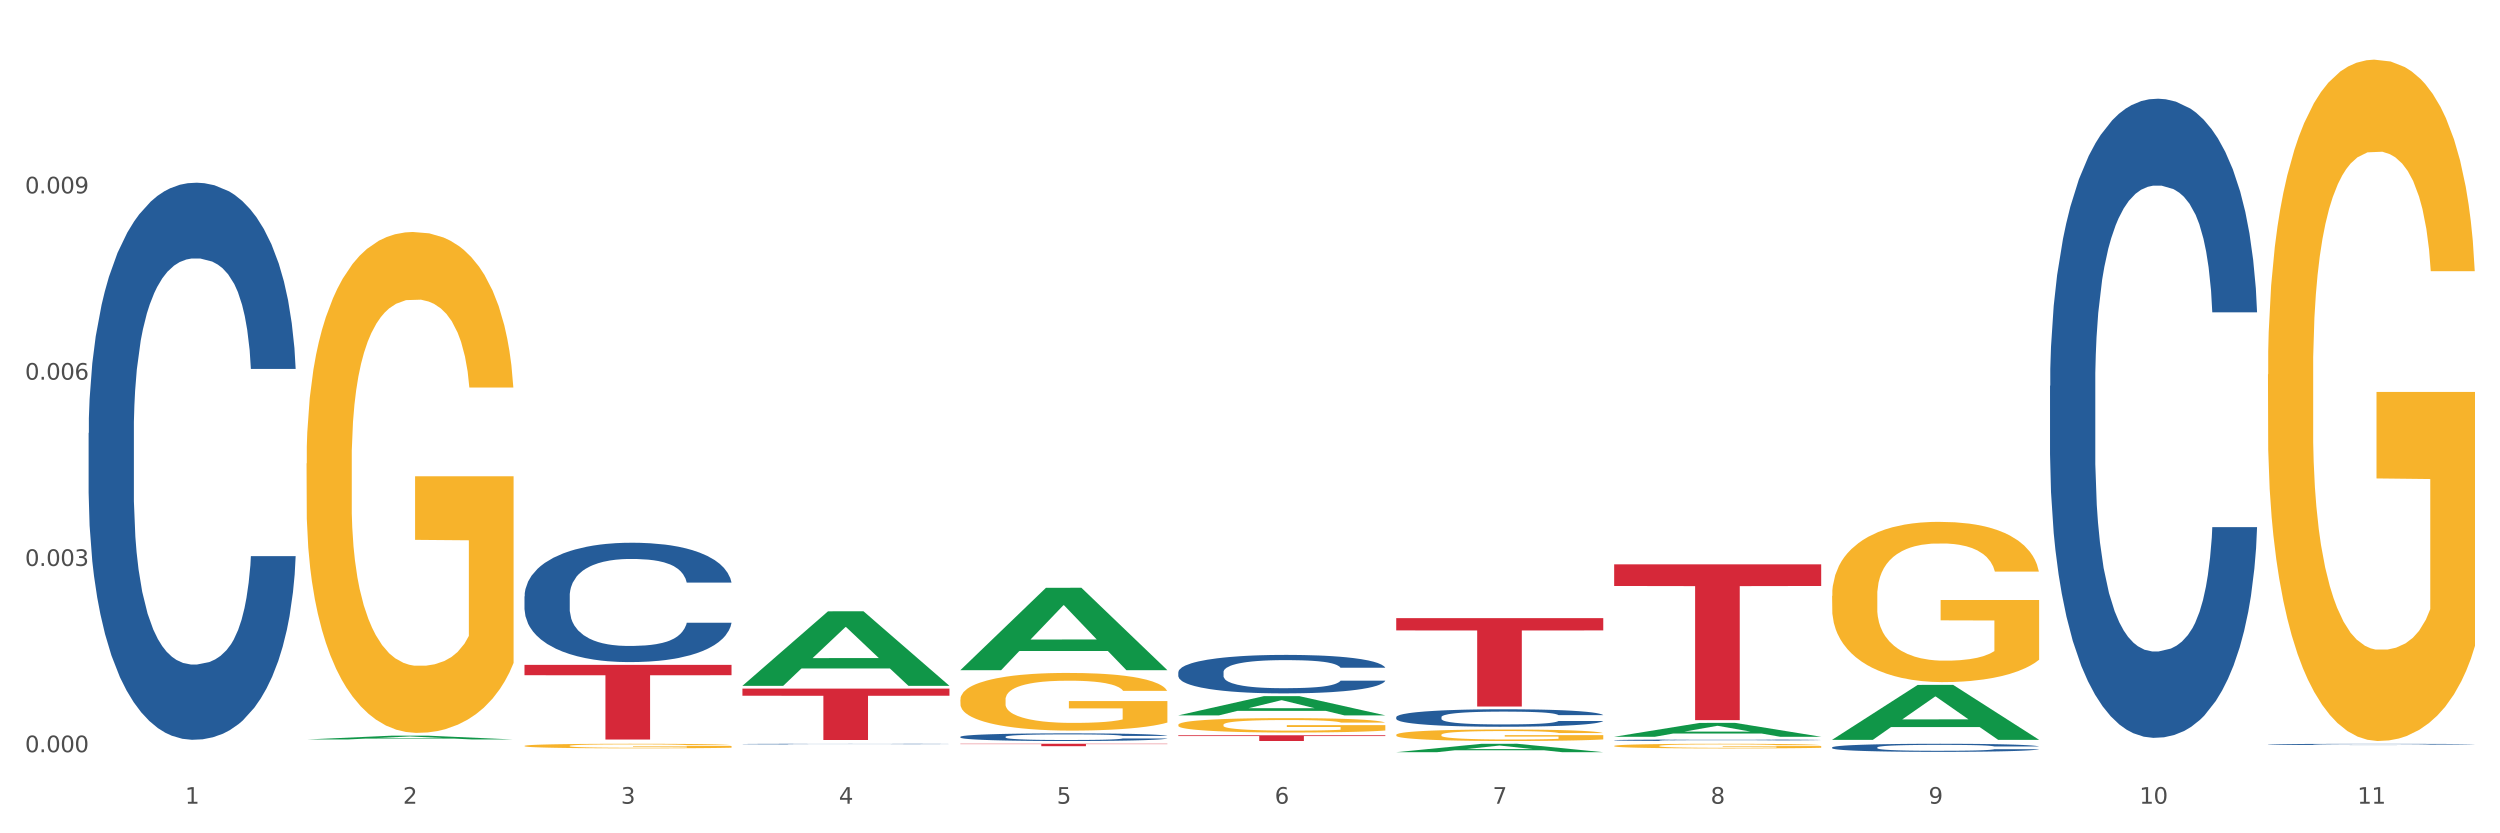
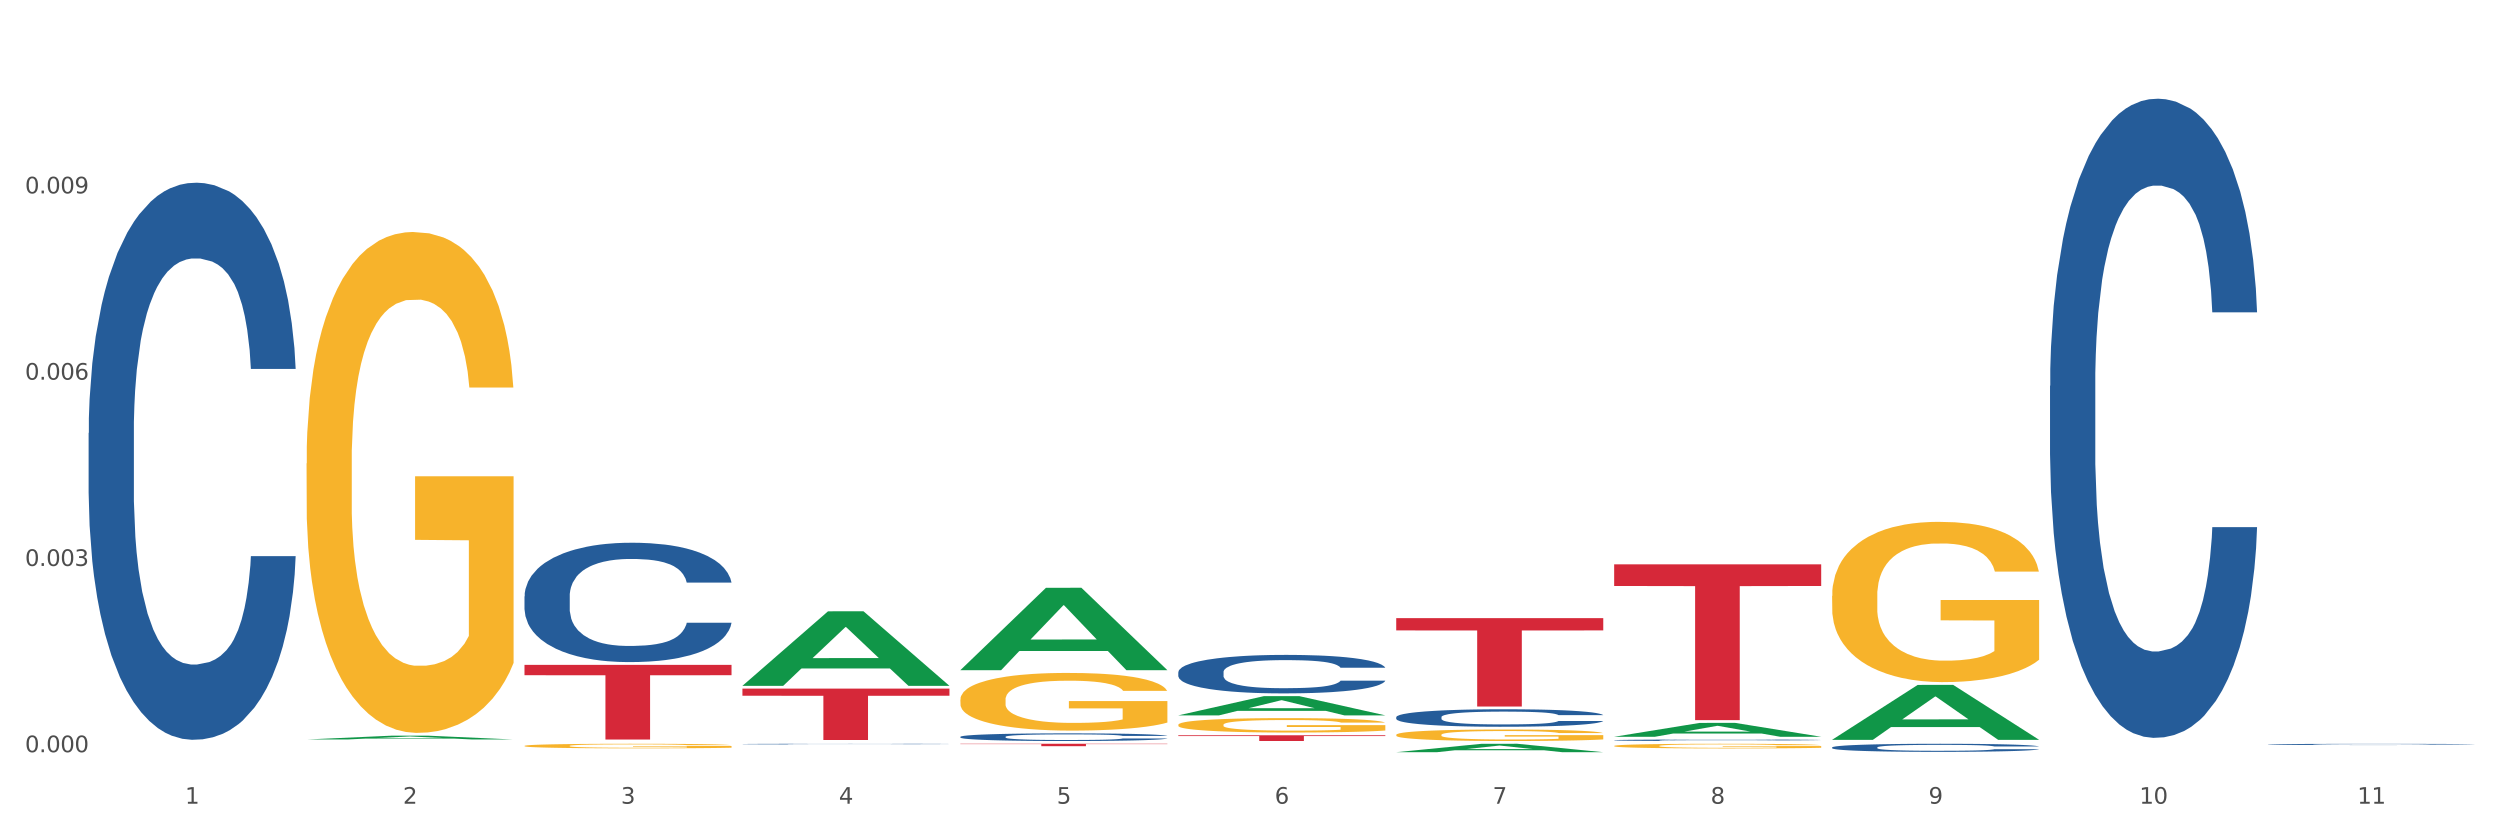
<svg xmlns="http://www.w3.org/2000/svg" xmlns:xlink="http://www.w3.org/1999/xlink" width="1080pt" height="360pt" viewBox="0 0 1080 360" version="1.1">
  <rect x="0" y="0" width="1080" height="360" fill="#333333" stroke="none" />
  <defs>
    <style type="text/css">*{stroke-linejoin: round; stroke-linecap: butt}</style>
  </defs>
  <g id="figure_1">
    <g id="patch_1">
      <path d="M 0 360  L 1080 360  L 1080 0  L 0 0  z " style="fill: #ffffff; stroke: #ffffff; stroke-linejoin: miter" />
    </g>
    <g id="axes_1">
      <g id="matplotlib.axis_1">
        <g id="xtick_1">
          <g id="text_1">
            <g style="fill: #4d4d4d" transform="translate(79.949 347.204) scale(0.096 -0.096)">
              <defs>
                <path id="DejaVuSans-31" d="M 794 531  L 1825 531  L 1825 4091  L 703 3866  L 703 4441  L 1819 4666  L 2450 4666  L 2450 531  L 3481 531  L 3481 0  L 794 0  L 794 531  z " transform="scale(0.016)" />
              </defs>
              <use xlink:href="#DejaVuSans-31" />
            </g>
          </g>
        </g>
        <g id="xtick_2">
          <g id="text_2">
            <g style="fill: #4d4d4d" transform="translate(174.097 347.204) scale(0.096 -0.096)">
              <defs>
                <path id="DejaVuSans-32" d="M 1228 531  L 3431 531  L 3431 0  L 469 0  L 469 531  Q 828 903 1448 1529  Q 2069 2156 2228 2338  Q 2531 2678 2651 2914  Q 2772 3150 2772 3378  Q 2772 3750 2511 3984  Q 2250 4219 1831 4219  Q 1534 4219 1204 4116  Q 875 4013 500 3803  L 500 4441  Q 881 4594 1212 4672  Q 1544 4750 1819 4750  Q 2544 4750 2975 4387  Q 3406 4025 3406 3419  Q 3406 3131 3298 2873  Q 3191 2616 2906 2266  Q 2828 2175 2409 1742  Q 1991 1309 1228 531  z " transform="scale(0.016)" />
              </defs>
              <use xlink:href="#DejaVuSans-32" />
            </g>
          </g>
        </g>
        <g id="xtick_3">
          <g id="text_3">
            <g style="fill: #4d4d4d" transform="translate(268.244 347.204) scale(0.096 -0.096)">
              <defs>
                <path id="DejaVuSans-33" d="M 2597 2516  Q 3050 2419 3304 2112  Q 3559 1806 3559 1356  Q 3559 666 3084 287  Q 2609 -91 1734 -91  Q 1441 -91 1130 -33  Q 819 25 488 141  L 488 750  Q 750 597 1062 519  Q 1375 441 1716 441  Q 2309 441 2620 675  Q 2931 909 2931 1356  Q 2931 1769 2642 2001  Q 2353 2234 1838 2234  L 1294 2234  L 1294 2753  L 1863 2753  Q 2328 2753 2575 2939  Q 2822 3125 2822 3475  Q 2822 3834 2567 4026  Q 2313 4219 1838 4219  Q 1578 4219 1281 4162  Q 984 4106 628 3988  L 628 4550  Q 988 4650 1302 4700  Q 1616 4750 1894 4750  Q 2613 4750 3031 4423  Q 3450 4097 3450 3541  Q 3450 3153 3228 2886  Q 3006 2619 2597 2516  z " transform="scale(0.016)" />
              </defs>
              <use xlink:href="#DejaVuSans-33" />
            </g>
          </g>
        </g>
        <g id="xtick_4">
          <g id="text_4">
            <g style="fill: #4d4d4d" transform="translate(362.392 347.204) scale(0.096 -0.096)">
              <defs>
                <path id="DejaVuSans-34" d="M 2419 4116  L 825 1625  L 2419 1625  L 2419 4116  z M 2253 4666  L 3047 4666  L 3047 1625  L 3713 1625  L 3713 1100  L 3047 1100  L 3047 0  L 2419 0  L 2419 1100  L 313 1100  L 313 1709  L 2253 4666  z " transform="scale(0.016)" />
              </defs>
              <use xlink:href="#DejaVuSans-34" />
            </g>
          </g>
        </g>
        <g id="xtick_5">
          <g id="text_5">
            <g style="fill: #4d4d4d" transform="translate(456.54 347.204) scale(0.096 -0.096)">
              <defs>
                <path id="DejaVuSans-35" d="M 691 4666  L 3169 4666  L 3169 4134  L 1269 4134  L 1269 2991  Q 1406 3038 1543 3061  Q 1681 3084 1819 3084  Q 2600 3084 3056 2656  Q 3513 2228 3513 1497  Q 3513 744 3044 326  Q 2575 -91 1722 -91  Q 1428 -91 1123 -41  Q 819 9 494 109  L 494 744  Q 775 591 1075 516  Q 1375 441 1709 441  Q 2250 441 2565 725  Q 2881 1009 2881 1497  Q 2881 1984 2565 2268  Q 2250 2553 1709 2553  Q 1456 2553 1204 2497  Q 953 2441 691 2322  L 691 4666  z " transform="scale(0.016)" />
              </defs>
              <use xlink:href="#DejaVuSans-35" />
            </g>
          </g>
        </g>
        <g id="xtick_6">
          <g id="text_6">
            <g style="fill: #4d4d4d" transform="translate(550.688 347.204) scale(0.096 -0.096)">
              <defs>
                <path id="DejaVuSans-36" d="M 2113 2584  Q 1688 2584 1439 2293  Q 1191 2003 1191 1497  Q 1191 994 1439 701  Q 1688 409 2113 409  Q 2538 409 2786 701  Q 3034 994 3034 1497  Q 3034 2003 2786 2293  Q 2538 2584 2113 2584  z M 3366 4563  L 3366 3988  Q 3128 4100 2886 4159  Q 2644 4219 2406 4219  Q 1781 4219 1451 3797  Q 1122 3375 1075 2522  Q 1259 2794 1537 2939  Q 1816 3084 2150 3084  Q 2853 3084 3261 2657  Q 3669 2231 3669 1497  Q 3669 778 3244 343  Q 2819 -91 2113 -91  Q 1303 -91 875 529  Q 447 1150 447 2328  Q 447 3434 972 4092  Q 1497 4750 2381 4750  Q 2619 4750 2861 4703  Q 3103 4656 3366 4563  z " transform="scale(0.016)" />
              </defs>
              <use xlink:href="#DejaVuSans-36" />
            </g>
          </g>
        </g>
        <g id="xtick_7">
          <g id="text_7">
            <g style="fill: #4d4d4d" transform="translate(644.835 347.204) scale(0.096 -0.096)">
              <defs>
                <path id="DejaVuSans-37" d="M 525 4666  L 3525 4666  L 3525 4397  L 1831 0  L 1172 0  L 2766 4134  L 525 4134  L 525 4666  z " transform="scale(0.016)" />
              </defs>
              <use xlink:href="#DejaVuSans-37" />
            </g>
          </g>
        </g>
        <g id="xtick_8">
          <g id="text_8">
            <g style="fill: #4d4d4d" transform="translate(738.983 347.204) scale(0.096 -0.096)">
              <defs>
                <path id="DejaVuSans-38" d="M 2034 2216  Q 1584 2216 1326 1975  Q 1069 1734 1069 1313  Q 1069 891 1326 650  Q 1584 409 2034 409  Q 2484 409 2743 651  Q 3003 894 3003 1313  Q 3003 1734 2745 1975  Q 2488 2216 2034 2216  z M 1403 2484  Q 997 2584 770 2862  Q 544 3141 544 3541  Q 544 4100 942 4425  Q 1341 4750 2034 4750  Q 2731 4750 3128 4425  Q 3525 4100 3525 3541  Q 3525 3141 3298 2862  Q 3072 2584 2669 2484  Q 3125 2378 3379 2068  Q 3634 1759 3634 1313  Q 3634 634 3220 271  Q 2806 -91 2034 -91  Q 1263 -91 848 271  Q 434 634 434 1313  Q 434 1759 690 2068  Q 947 2378 1403 2484  z M 1172 3481  Q 1172 3119 1398 2916  Q 1625 2713 2034 2713  Q 2441 2713 2670 2916  Q 2900 3119 2900 3481  Q 2900 3844 2670 4047  Q 2441 4250 2034 4250  Q 1625 4250 1398 4047  Q 1172 3844 1172 3481  z " transform="scale(0.016)" />
              </defs>
              <use xlink:href="#DejaVuSans-38" />
            </g>
          </g>
        </g>
        <g id="xtick_9">
          <g id="text_9">
            <g style="fill: #4d4d4d" transform="translate(833.131 347.204) scale(0.096 -0.096)">
              <defs>
                <path id="DejaVuSans-39" d="M 703 97  L 703 672  Q 941 559 1184 500  Q 1428 441 1663 441  Q 2288 441 2617 861  Q 2947 1281 2994 2138  Q 2813 1869 2534 1725  Q 2256 1581 1919 1581  Q 1219 1581 811 2004  Q 403 2428 403 3163  Q 403 3881 828 4315  Q 1253 4750 1959 4750  Q 2769 4750 3195 4129  Q 3622 3509 3622 2328  Q 3622 1225 3098 567  Q 2575 -91 1691 -91  Q 1453 -91 1209 -44  Q 966 3 703 97  z M 1959 2075  Q 2384 2075 2632 2365  Q 2881 2656 2881 3163  Q 2881 3666 2632 3958  Q 2384 4250 1959 4250  Q 1534 4250 1286 3958  Q 1038 3666 1038 3163  Q 1038 2656 1286 2365  Q 1534 2075 1959 2075  z " transform="scale(0.016)" />
              </defs>
              <use xlink:href="#DejaVuSans-39" />
            </g>
          </g>
        </g>
        <g id="xtick_10">
          <g id="text_10">
            <g style="fill: #4d4d4d" transform="translate(924.224 347.204) scale(0.096 -0.096)">
              <defs>
                <path id="DejaVuSans-30" d="M 2034 4250  Q 1547 4250 1301 3770  Q 1056 3291 1056 2328  Q 1056 1369 1301 889  Q 1547 409 2034 409  Q 2525 409 2770 889  Q 3016 1369 3016 2328  Q 3016 3291 2770 3770  Q 2525 4250 2034 4250  z M 2034 4750  Q 2819 4750 3233 4129  Q 3647 3509 3647 2328  Q 3647 1150 3233 529  Q 2819 -91 2034 -91  Q 1250 -91 836 529  Q 422 1150 422 2328  Q 422 3509 836 4129  Q 1250 4750 2034 4750  z " transform="scale(0.016)" />
              </defs>
              <use xlink:href="#DejaVuSans-31" />
              <use xlink:href="#DejaVuSans-30" transform="translate(63.623 0)" />
            </g>
          </g>
        </g>
        <g id="xtick_11">
          <g id="text_11">
            <g style="fill: #4d4d4d" transform="translate(1018.372 347.204) scale(0.096 -0.096)">
              <use xlink:href="#DejaVuSans-31" />
              <use xlink:href="#DejaVuSans-31" transform="translate(63.623 0)" />
            </g>
          </g>
        </g>
        <g id="xtick_12" />
        <g id="xtick_13" />
        <g id="xtick_14" />
        <g id="xtick_15" />
        <g id="xtick_16" />
        <g id="xtick_17" />
        <g id="xtick_18" />
        <g id="xtick_19" />
        <g id="xtick_20" />
        <g id="xtick_21" />
      </g>
      <g id="matplotlib.axis_2">
        <g id="ytick_1">
          <g id="text_12">
            <g style="fill: #4d4d4d" transform="translate(10.8 324.955) scale(0.096 -0.096)">
              <defs>
                <path id="DejaVuSans-2e" d="M 684 794  L 1344 794  L 1344 0  L 684 0  L 684 794  z " transform="scale(0.016)" />
              </defs>
              <use xlink:href="#DejaVuSans-30" />
              <use xlink:href="#DejaVuSans-2e" transform="translate(63.623 0)" />
              <use xlink:href="#DejaVuSans-30" transform="translate(95.41 0)" />
              <use xlink:href="#DejaVuSans-30" transform="translate(159.033 0)" />
              <use xlink:href="#DejaVuSans-30" transform="translate(222.656 0)" />
            </g>
          </g>
        </g>
        <g id="ytick_2">
          <g id="text_13">
            <g style="fill: #4d4d4d" transform="translate(10.8 244.487) scale(0.096 -0.096)">
              <use xlink:href="#DejaVuSans-30" />
              <use xlink:href="#DejaVuSans-2e" transform="translate(63.623 0)" />
              <use xlink:href="#DejaVuSans-30" transform="translate(95.41 0)" />
              <use xlink:href="#DejaVuSans-30" transform="translate(159.033 0)" />
              <use xlink:href="#DejaVuSans-33" transform="translate(222.656 0)" />
            </g>
          </g>
        </g>
        <g id="ytick_3">
          <g id="text_14">
            <g style="fill: #4d4d4d" transform="translate(10.8 164.018) scale(0.096 -0.096)">
              <use xlink:href="#DejaVuSans-30" />
              <use xlink:href="#DejaVuSans-2e" transform="translate(63.623 0)" />
              <use xlink:href="#DejaVuSans-30" transform="translate(95.41 0)" />
              <use xlink:href="#DejaVuSans-30" transform="translate(159.033 0)" />
              <use xlink:href="#DejaVuSans-36" transform="translate(222.656 0)" />
            </g>
          </g>
        </g>
        <g id="ytick_4">
          <g id="text_15">
            <g style="fill: #4d4d4d" transform="translate(10.8 83.55) scale(0.096 -0.096)">
              <use xlink:href="#DejaVuSans-30" />
              <use xlink:href="#DejaVuSans-2e" transform="translate(63.623 0)" />
              <use xlink:href="#DejaVuSans-30" transform="translate(95.41 0)" />
              <use xlink:href="#DejaVuSans-30" transform="translate(159.033 0)" />
              <use xlink:href="#DejaVuSans-39" transform="translate(222.656 0)" />
            </g>
          </g>
        </g>
        <g id="ytick_5" />
        <g id="ytick_6" />
        <g id="ytick_7" />
        <g id="ytick_8" />
      </g>
      <g id="PolyCollection_1">
        <path d="M 132.431 319.458  L 132.523 319.457  L 169.405 317.8  L 184.712 317.798  L 221.871 319.462  L 204.167 319.462  L 196.145 319.074  L 158.064 319.074  L 157.787 319.081  L 150.042 319.462  L 132.431 319.462  L 132.431 319.458  L 162.859 318.843  L 191.351 318.842  L 177.243 318.153  L 177.059 318.15  L 176.874 318.154  L 162.767 318.842  L 162.859 318.843  L 132.431 319.458  z " clip-path="url(#p9f2496a579)" style="fill: #109648" />
        <path d="M 509.021 317.638  L 598.462 317.638  L 598.462 317.983  L 563.279 317.986  L 563.279 320.125  L 543.992 320.125  L 543.992 317.986  L 509.021 317.983  L 509.021 317.64  L 509.021 317.638  z " clip-path="url(#p9f2496a579)" style="fill: #d62839" />
        <path d="M 414.874 321.307  L 504.314 321.307  L 504.314 321.453  L 469.131 321.454  L 469.131 322.353  L 449.844 322.353  L 449.844 321.454  L 414.874 321.453  L 414.874 321.308  L 414.874 321.307  z " clip-path="url(#p9f2496a579)" style="fill: #d62839" />
        <path d="M 320.726 297.476  L 410.166 297.476  L 410.166 300.561  L 374.984 300.582  L 374.984 319.679  L 355.697 319.679  L 355.697 300.582  L 320.726 300.561  L 320.726 297.496  L 320.726 297.476  z " clip-path="url(#p9f2496a579)" style="fill: #d62839" />
        <path d="M 226.578 287.21  L 316.019 287.21  L 316.019 291.693  L 280.836 291.724  L 280.836 319.474  L 261.549 319.474  L 261.549 291.724  L 226.578 291.693  L 226.578 287.24  L 226.578 287.21  z " clip-path="url(#p9f2496a579)" style="fill: #d62839" />
        <path d="M 38.283 187.063  L 38.389 186.844  L 38.389 180.689  L 38.706 172.337  L 39.869 156.952  L 41.349 145.302  L 43.886 131.675  L 45.261 125.961  L 47.058 119.586  L 50.758 109.256  L 54.987 100.464  L 57.947 95.629  L 60.167 92.552  L 65.136 87.057  L 67.991 84.639  L 70.951 82.661  L 73.488 81.342  L 77.717 79.804  L 81.1 79.144  L 85.012 78.925  L 88.289 79.144  L 92.624 80.023  L 98.967 82.661  L 101.399 84.2  L 104.676 86.837  L 108.059 90.354  L 110.808 93.871  L 113.98 98.926  L 117.257 105.52  L 120.429 113.872  L 122.649 121.565  L 124.446 129.697  L 126.032 139.588  L 127.195 150.358  L 127.723 159.369  L 108.376 159.369  L 107.848 151.237  L 106.79 142.445  L 105.733 136.511  L 104.57 131.675  L 102.773 126.18  L 101.187 122.664  L 98.544 118.488  L 96.113 115.85  L 94.104 114.311  L 91.672 112.993  L 86.492 111.674  L 82.792 111.674  L 80.466 112.113  L 77.611 113.212  L 75.18 114.751  L 72.325 117.389  L 70.105 120.246  L 67.885 123.982  L 66.616 126.62  L 64.713 131.455  L 63.445 135.412  L 61.753 142.225  L 60.802 147.061  L 59.11 159.589  L 58.37 168.82  L 58.053 175.194  L 57.841 182.228  L 57.841 216.516  L 58.476 231.901  L 59.004 238.495  L 59.85 245.968  L 61.436 255.639  L 63.762 265.09  L 66.193 271.904  L 68.202 276.08  L 70.105 279.157  L 72.008 281.575  L 74.334 283.773  L 76.237 285.092  L 79.091 286.41  L 82.475 287.07  L 85.118 287.07  L 90.509 285.971  L 92.941 284.872  L 95.267 283.333  L 97.804 280.916  L 99.813 278.278  L 100.976 276.3  L 102.879 272.124  L 104.359 267.728  L 105.628 262.673  L 106.473 258.277  L 107.425 251.683  L 108.165 244.21  L 108.376 240.254  L 127.723 240.254  L 127.3 248.166  L 126.56 255.859  L 125.08 266.189  L 123.917 272.124  L 122.12 279.377  L 120.217 285.531  L 117.574 292.345  L 115.142 297.4  L 112.605 301.796  L 109.856 305.752  L 104.887 311.247  L 103.09 312.786  L 99.284 315.423  L 96.324 316.962  L 91.989 318.5  L 87.549 319.38  L 82.897 319.599  L 78.774 319.16  L 74.228 317.841  L 71.374 316.522  L 68.202 314.544  L 64.502 311.467  L 61.013 307.73  L 57.736 303.335  L 54.67 298.279  L 51.815 292.565  L 48.115 283.113  L 45.366 273.882  L 43.358 265.31  L 41.983 258.057  L 40.609 248.826  L 39.869 242.451  L 38.706 227.066  L 38.283 212.779  L 38.283 187.063  z " clip-path="url(#p9f2496a579)" style="fill: #255c99" />
        <path d="M 226.578 257.629  L 226.684 257.582  L 226.684 256.263  L 227.001 254.473  L 228.164 251.177  L 229.644 248.681  L 232.182 245.761  L 233.556 244.536  L 235.353 243.17  L 239.053 240.957  L 243.282 239.073  L 246.243 238.037  L 248.463 237.378  L 253.432 236.2  L 256.286 235.682  L 259.246 235.258  L 261.784 234.976  L 266.012 234.646  L 269.396 234.505  L 273.307 234.458  L 276.585 234.505  L 280.919 234.693  L 287.262 235.258  L 289.694 235.588  L 292.971 236.153  L 296.354 236.907  L 299.103 237.66  L 302.275 238.743  L 305.552 240.156  L 308.724 241.946  L 310.944 243.594  L 312.741 245.337  L 314.327 247.456  L 315.49 249.764  L 316.019 251.695  L 296.672 251.695  L 296.143 249.952  L 295.086 248.068  L 294.029 246.797  L 292.866 245.761  L 291.068 244.583  L 289.483 243.83  L 286.84 242.935  L 284.408 242.37  L 282.399 242.04  L 279.968 241.758  L 274.787 241.475  L 271.087 241.475  L 268.761 241.569  L 265.907 241.805  L 263.475 242.134  L 260.621 242.699  L 258.4 243.312  L 256.18 244.112  L 254.912 244.678  L 253.009 245.714  L 251.74 246.561  L 250.048 248.021  L 249.097 249.057  L 247.405 251.742  L 246.665 253.72  L 246.348 255.086  L 246.137 256.593  L 246.137 263.94  L 246.771 267.236  L 247.3 268.649  L 248.146 270.251  L 249.731 272.323  L 252.057 274.348  L 254.489 275.808  L 256.497 276.703  L 258.4 277.362  L 260.303 277.88  L 262.629 278.351  L 264.532 278.634  L 267.387 278.916  L 270.77 279.057  L 273.413 279.057  L 278.805 278.822  L 281.236 278.587  L 283.562 278.257  L 286.099 277.739  L 288.108 277.174  L 289.271 276.75  L 291.174 275.855  L 292.654 274.913  L 293.923 273.83  L 294.769 272.888  L 295.72 271.475  L 296.46 269.874  L 296.672 269.026  L 316.019 269.026  L 315.596 270.722  L 314.856 272.37  L 313.376 274.583  L 312.213 275.855  L 310.415 277.409  L 308.512 278.728  L 305.869 280.188  L 303.438 281.271  L 300.9 282.213  L 298.152 283.061  L 293.183 284.238  L 291.386 284.568  L 287.58 285.133  L 284.619 285.463  L 280.285 285.792  L 275.845 285.981  L 271.193 286.028  L 267.07 285.933  L 262.524 285.651  L 259.669 285.368  L 256.497 284.944  L 252.797 284.285  L 249.308 283.485  L 246.031 282.543  L 242.965 281.459  L 240.111 280.235  L 236.41 278.21  L 233.662 276.232  L 231.653 274.395  L 230.279 272.841  L 228.904 270.863  L 228.164 269.497  L 227.001 266.2  L 226.578 263.139  L 226.578 257.629  z " clip-path="url(#p9f2496a579)" style="fill: #255c99" />
        <path d="M 320.726 321.436  L 320.832 321.436  L 320.832 321.428  L 321.149 321.419  L 322.312 321.4  L 323.792 321.386  L 326.329 321.37  L 327.704 321.363  L 329.501 321.356  L 333.201 321.344  L 337.43 321.333  L 340.39 321.327  L 342.61 321.324  L 347.579 321.317  L 350.434 321.314  L 353.394 321.312  L 355.931 321.31  L 360.16 321.308  L 363.543 321.308  L 367.455 321.307  L 370.732 321.308  L 375.067 321.309  L 381.41 321.312  L 383.842 321.314  L 387.119 321.317  L 390.502 321.321  L 393.251 321.325  L 396.423 321.331  L 399.7 321.339  L 402.872 321.349  L 405.092 321.358  L 406.889 321.368  L 408.475 321.38  L 409.638 321.392  L 410.166 321.403  L 390.819 321.403  L 390.291 321.393  L 389.233 321.383  L 388.176 321.376  L 387.013 321.37  L 385.216 321.364  L 383.63 321.359  L 380.987 321.355  L 378.556 321.351  L 376.547 321.35  L 374.115 321.348  L 368.935 321.346  L 365.235 321.346  L 362.909 321.347  L 360.054 321.348  L 357.623 321.35  L 354.768 321.353  L 352.548 321.357  L 350.328 321.361  L 349.059 321.364  L 347.156 321.37  L 345.888 321.375  L 344.196 321.383  L 343.245 321.389  L 341.553 321.403  L 340.813 321.414  L 340.496 321.422  L 340.284 321.43  L 340.284 321.471  L 340.919 321.489  L 341.447 321.497  L 342.293 321.506  L 343.879 321.518  L 346.205 321.529  L 348.636 321.537  L 350.645 321.542  L 352.548 321.546  L 354.451 321.548  L 356.777 321.551  L 358.68 321.553  L 361.534 321.554  L 364.918 321.555  L 367.561 321.555  L 372.952 321.554  L 375.384 321.552  L 377.71 321.551  L 380.247 321.548  L 382.256 321.545  L 383.419 321.542  L 385.322 321.537  L 386.802 321.532  L 388.071 321.526  L 388.916 321.521  L 389.868 321.513  L 390.608 321.504  L 390.819 321.499  L 410.166 321.499  L 409.743 321.509  L 409.003 321.518  L 407.523 321.53  L 406.36 321.537  L 404.563 321.546  L 402.66 321.553  L 400.017 321.561  L 397.585 321.567  L 395.048 321.573  L 392.299 321.577  L 387.33 321.584  L 385.533 321.586  L 381.727 321.589  L 378.767 321.591  L 374.432 321.592  L 369.992 321.593  L 365.34 321.594  L 361.217 321.593  L 356.671 321.592  L 353.817 321.59  L 350.645 321.588  L 346.945 321.584  L 343.456 321.58  L 340.179 321.574  L 337.113 321.568  L 334.258 321.562  L 330.558 321.55  L 327.809 321.539  L 325.801 321.529  L 324.426 321.521  L 323.052 321.51  L 322.312 321.502  L 321.149 321.484  L 320.726 321.467  L 320.726 321.436  z " clip-path="url(#p9f2496a579)" style="fill: #255c99" />
        <path d="M 414.874 318.297  L 414.979 318.294  L 414.979 318.209  L 415.297 318.094  L 416.46 317.882  L 417.94 317.721  L 420.477 317.533  L 421.851 317.454  L 423.649 317.366  L 427.349 317.224  L 431.578 317.102  L 434.538 317.036  L 436.758 316.993  L 441.727 316.917  L 444.581 316.884  L 447.542 316.857  L 450.079 316.839  L 454.308 316.817  L 457.691 316.808  L 461.603 316.805  L 464.88 316.808  L 469.214 316.82  L 475.558 316.857  L 477.989 316.878  L 481.267 316.914  L 484.65 316.963  L 487.399 317.011  L 490.57 317.081  L 493.848 317.172  L 497.019 317.287  L 499.239 317.393  L 501.037 317.506  L 502.622 317.642  L 503.785 317.791  L 504.314 317.915  L 484.967 317.915  L 484.438 317.803  L 483.381 317.682  L 482.324 317.6  L 481.161 317.533  L 479.364 317.457  L 477.778 317.409  L 475.135 317.351  L 472.703 317.315  L 470.695 317.293  L 468.263 317.275  L 463.083 317.257  L 459.382 317.257  L 457.057 317.263  L 454.202 317.278  L 451.77 317.299  L 448.916 317.336  L 446.696 317.375  L 444.476 317.427  L 443.207 317.463  L 441.304 317.53  L 440.035 317.584  L 438.344 317.678  L 437.392 317.745  L 435.701 317.918  L 434.961 318.045  L 434.644 318.133  L 434.432 318.23  L 434.432 318.703  L 435.066 318.916  L 435.595 319.006  L 436.441 319.11  L 438.027 319.243  L 440.353 319.373  L 442.784 319.467  L 444.793 319.525  L 446.696 319.567  L 448.599 319.601  L 450.925 319.631  L 452.828 319.649  L 455.682 319.667  L 459.065 319.677  L 461.708 319.677  L 467.1 319.661  L 469.532 319.646  L 471.858 319.625  L 474.395 319.592  L 476.404 319.555  L 477.566 319.528  L 479.469 319.47  L 480.95 319.41  L 482.218 319.34  L 483.064 319.279  L 484.015 319.188  L 484.756 319.085  L 484.967 319.031  L 504.314 319.031  L 503.891 319.14  L 503.151 319.246  L 501.671 319.389  L 500.508 319.47  L 498.711 319.57  L 496.808 319.655  L 494.165 319.749  L 491.733 319.819  L 489.196 319.88  L 486.447 319.934  L 481.478 320.01  L 479.681 320.031  L 475.875 320.068  L 472.915 320.089  L 468.58 320.11  L 464.14 320.122  L 459.488 320.125  L 455.365 320.119  L 450.819 320.101  L 447.964 320.083  L 444.793 320.056  L 441.093 320.013  L 437.604 319.962  L 434.326 319.901  L 431.26 319.831  L 428.406 319.752  L 424.706 319.622  L 421.957 319.495  L 419.948 319.376  L 418.574 319.276  L 417.2 319.149  L 416.46 319.061  L 415.297 318.849  L 414.874 318.652  L 414.874 318.297  z " clip-path="url(#p9f2496a579)" style="fill: #255c99" />
        <path d="M 509.021 290.386  L 509.127 290.371  L 509.127 289.946  L 509.444 289.368  L 510.607 288.305  L 512.087 287.5  L 514.625 286.558  L 515.999 286.163  L 517.796 285.723  L 521.496 285.009  L 525.725 284.402  L 528.686 284.067  L 530.906 283.855  L 535.875 283.475  L 538.729 283.308  L 541.689 283.171  L 544.227 283.08  L 548.455 282.974  L 551.839 282.928  L 555.75 282.913  L 559.028 282.928  L 563.362 282.989  L 569.705 283.171  L 572.137 283.278  L 575.414 283.46  L 578.797 283.703  L 581.546 283.946  L 584.718 284.295  L 587.995 284.751  L 591.167 285.328  L 593.387 285.86  L 595.184 286.422  L 596.77 287.105  L 597.933 287.849  L 598.462 288.472  L 579.115 288.472  L 578.586 287.91  L 577.529 287.303  L 576.472 286.893  L 575.309 286.558  L 573.511 286.179  L 571.926 285.936  L 569.283 285.647  L 566.851 285.465  L 564.842 285.358  L 562.411 285.267  L 557.23 285.176  L 553.53 285.176  L 551.204 285.207  L 548.35 285.283  L 545.918 285.389  L 543.064 285.571  L 540.843 285.769  L 538.623 286.027  L 537.355 286.209  L 535.452 286.543  L 534.183 286.817  L 532.492 287.287  L 531.54 287.622  L 529.848 288.487  L 529.108 289.125  L 528.791 289.566  L 528.58 290.052  L 528.58 292.421  L 529.214 293.485  L 529.743 293.94  L 530.589 294.457  L 532.174 295.125  L 534.5 295.778  L 536.932 296.249  L 538.941 296.537  L 540.843 296.75  L 542.746 296.917  L 545.072 297.069  L 546.975 297.16  L 549.83 297.251  L 553.213 297.297  L 555.856 297.297  L 561.248 297.221  L 563.679 297.145  L 566.005 297.039  L 568.542 296.872  L 570.551 296.689  L 571.714 296.553  L 573.617 296.264  L 575.097 295.96  L 576.366 295.611  L 577.212 295.307  L 578.163 294.852  L 578.903 294.335  L 579.115 294.062  L 598.462 294.062  L 598.039 294.609  L 597.299 295.14  L 595.819 295.854  L 594.656 296.264  L 592.858 296.765  L 590.955 297.191  L 588.312 297.661  L 585.881 298.011  L 583.343 298.315  L 580.595 298.588  L 575.626 298.968  L 573.829 299.074  L 570.023 299.256  L 567.062 299.363  L 562.728 299.469  L 558.288 299.53  L 553.636 299.545  L 549.513 299.515  L 544.967 299.423  L 542.112 299.332  L 538.941 299.196  L 535.24 298.983  L 531.751 298.725  L 528.474 298.421  L 525.408 298.072  L 522.554 297.677  L 518.853 297.024  L 516.105 296.386  L 514.096 295.793  L 512.722 295.292  L 511.347 294.654  L 510.607 294.214  L 509.444 293.15  L 509.021 292.163  L 509.021 290.386  z " clip-path="url(#p9f2496a579)" style="fill: #255c99" />
        <path d="M 132.431 200.212  L 132.536 200.014  L 132.536 192.899  L 132.747 186.773  L 133.803 171.951  L 135.387 159.697  L 136.549 153.176  L 137.71 147.84  L 139.083 142.504  L 140.773 136.97  L 143.835 128.867  L 145.736 124.717  L 148.059 120.369  L 152.283 114.045  L 155.345 110.487  L 158.513 107.523  L 163.687 103.966  L 167.066 102.385  L 170.657 101.199  L 174.986 100.408  L 178.26 100.211  L 185.44 100.803  L 191.565 102.582  L 194.521 103.966  L 198.323 106.337  L 200.329 107.918  L 203.603 111.08  L 206.982 115.231  L 209.305 118.788  L 212.79 125.507  L 215.43 132.227  L 217.858 140.527  L 219.125 146.259  L 220.076 151.595  L 220.921 157.721  L 221.765 167.405  L 202.758 167.405  L 202.019 160.488  L 200.857 153.966  L 199.168 147.642  L 197.689 143.689  L 195.155 138.749  L 192.832 135.586  L 190.403 133.215  L 187.446 131.239  L 185.123 130.25  L 181.85 129.46  L 175.408 129.658  L 171.079 131.239  L 168.122 133.215  L 166.222 134.994  L 164.532 136.97  L 162.631 139.737  L 160.414 143.887  L 158.83 147.642  L 157.246 152.385  L 155.979 157.128  L 154.817 162.662  L 153.867 168.591  L 153.128 174.717  L 152.494 182.227  L 151.966 194.678  L 151.966 221.753  L 152.177 227.88  L 152.705 235.983  L 153.339 242.109  L 154.395 249.422  L 155.345 254.363  L 157.14 261.477  L 159.147 267.406  L 160.731 271.161  L 162.314 274.323  L 165.06 278.671  L 168.122 282.228  L 170.762 284.402  L 174.353 286.379  L 176.781 287.169  L 178.893 287.564  L 184.067 287.564  L 187.763 286.972  L 191.882 285.588  L 195.049 283.809  L 197.689 281.636  L 200.646 278.078  L 202.547 274.718  L 202.547 233.414  L 179.316 233.216  L 179.316 205.745  L 221.871 205.745  L 221.871 286.379  L 220.076 290.529  L 218.069 294.284  L 215.958 297.644  L 212.79 301.794  L 208.988 305.746  L 205.609 308.513  L 202.019 310.885  L 197.795 313.059  L 192.304 315.035  L 188.925 315.826  L 184.701 316.419  L 179.738 316.616  L 175.408 316.221  L 171.185 315.233  L 166.75 313.454  L 162.42 310.885  L 159.147 308.316  L 155.873 305.154  L 152.388 301.003  L 149.643 297.051  L 147.531 293.493  L 145.208 288.948  L 142.674 283.019  L 140.773 277.683  L 139.083 272.149  L 137.288 265.035  L 136.021 258.908  L 134.754 251.2  L 134.015 245.469  L 133.17 236.576  L 132.536 224.125  L 132.431 200.212  z " clip-path="url(#p9f2496a579)" style="fill: #f7b32b" />
        <path d="M 697.317 319.763  L 697.422 319.763  L 697.422 319.746  L 697.74 319.723  L 698.903 319.681  L 700.383 319.649  L 702.92 319.612  L 704.294 319.597  L 706.092 319.579  L 709.792 319.551  L 714.021 319.527  L 716.981 319.514  L 719.201 319.505  L 724.17 319.49  L 727.024 319.484  L 729.985 319.478  L 732.522 319.475  L 736.751 319.471  L 740.134 319.469  L 744.046 319.468  L 747.323 319.469  L 751.657 319.471  L 758.001 319.478  L 760.432 319.483  L 763.71 319.49  L 767.093 319.499  L 769.842 319.509  L 773.013 319.523  L 776.291 319.541  L 779.462 319.564  L 781.682 319.585  L 783.48 319.607  L 785.065 319.634  L 786.228 319.663  L 786.757 319.688  L 767.41 319.688  L 766.881 319.666  L 765.824 319.642  L 764.767 319.625  L 763.604 319.612  L 761.807 319.597  L 760.221 319.588  L 757.578 319.576  L 755.146 319.569  L 753.138 319.565  L 750.706 319.561  L 745.526 319.558  L 741.825 319.558  L 739.5 319.559  L 736.645 319.562  L 734.213 319.566  L 731.359 319.573  L 729.139 319.581  L 726.919 319.591  L 725.65 319.598  L 723.747 319.612  L 722.478 319.622  L 720.787 319.641  L 719.835 319.654  L 718.144 319.688  L 717.404 319.714  L 717.087 319.731  L 716.875 319.75  L 716.875 319.844  L 717.509 319.886  L 718.038 319.904  L 718.884 319.924  L 720.47 319.951  L 722.796 319.976  L 725.227 319.995  L 727.236 320.006  L 729.139 320.015  L 731.042 320.021  L 733.368 320.027  L 735.271 320.031  L 738.125 320.035  L 741.508 320.036  L 744.151 320.036  L 749.543 320.033  L 751.975 320.03  L 754.301 320.026  L 756.838 320.02  L 758.847 320.012  L 760.009 320.007  L 761.912 319.996  L 763.393 319.984  L 764.661 319.97  L 765.507 319.958  L 766.458 319.94  L 767.199 319.919  L 767.41 319.909  L 786.757 319.909  L 786.334 319.93  L 785.594 319.951  L 784.114 319.979  L 782.951 319.996  L 781.154 320.015  L 779.251 320.032  L 776.608 320.051  L 774.176 320.065  L 771.639 320.077  L 768.89 320.087  L 763.921 320.102  L 762.124 320.107  L 758.318 320.114  L 755.358 320.118  L 751.023 320.122  L 746.583 320.125  L 741.931 320.125  L 737.808 320.124  L 733.262 320.12  L 730.407 320.117  L 727.236 320.111  L 723.536 320.103  L 720.047 320.093  L 716.769 320.081  L 713.704 320.067  L 710.849 320.051  L 707.149 320.026  L 704.4 320  L 702.391 319.977  L 701.017 319.957  L 699.643 319.932  L 698.903 319.915  L 697.74 319.873  L 697.317 319.834  L 697.317 319.763  z " clip-path="url(#p9f2496a579)" style="fill: #255c99" />
        <path d="M 791.464 322.88  L 791.57 322.877  L 791.57 322.788  L 791.887 322.666  L 793.05 322.442  L 794.53 322.273  L 797.068 322.075  L 798.442 321.992  L 800.239 321.899  L 803.939 321.749  L 808.168 321.621  L 811.129 321.55  L 813.349 321.506  L 818.318 321.426  L 821.172 321.391  L 824.132 321.362  L 826.67 321.343  L 830.898 321.32  L 834.282 321.311  L 838.193 321.307  L 841.471 321.311  L 845.805 321.323  L 852.148 321.362  L 854.58 321.384  L 857.857 321.423  L 861.24 321.474  L 863.989 321.525  L 867.161 321.598  L 870.438 321.694  L 873.61 321.816  L 875.83 321.928  L 877.627 322.046  L 879.213 322.19  L 880.376 322.346  L 880.905 322.477  L 861.558 322.477  L 861.029 322.359  L 859.972 322.231  L 858.915 322.145  L 857.752 322.075  L 855.954 321.995  L 854.369 321.944  L 851.726 321.883  L 849.294 321.845  L 847.285 321.822  L 844.854 321.803  L 839.673 321.784  L 835.973 321.784  L 833.647 321.79  L 830.793 321.806  L 828.361 321.829  L 825.507 321.867  L 823.287 321.908  L 821.066 321.963  L 819.798 322.001  L 817.895 322.071  L 816.626 322.129  L 814.935 322.228  L 813.983 322.298  L 812.291 322.481  L 811.551 322.615  L 811.234 322.708  L 811.023 322.81  L 811.023 323.309  L 811.657 323.532  L 812.186 323.628  L 813.032 323.737  L 814.617 323.878  L 816.943 324.015  L 819.375 324.114  L 821.384 324.175  L 823.287 324.22  L 825.189 324.255  L 827.515 324.287  L 829.418 324.306  L 832.273 324.325  L 835.656 324.335  L 838.299 324.335  L 843.691 324.319  L 846.122 324.303  L 848.448 324.28  L 850.986 324.245  L 852.994 324.207  L 854.157 324.178  L 856.06 324.117  L 857.54 324.053  L 858.809 323.98  L 859.655 323.916  L 860.606 323.82  L 861.346 323.711  L 861.558 323.654  L 880.905 323.654  L 880.482 323.769  L 879.742 323.881  L 878.262 324.031  L 877.099 324.117  L 875.301 324.223  L 873.398 324.312  L 870.755 324.411  L 868.324 324.485  L 865.787 324.549  L 863.038 324.606  L 858.069 324.686  L 856.272 324.709  L 852.466 324.747  L 849.505 324.769  L 845.171 324.792  L 840.731 324.805  L 836.079 324.808  L 831.956 324.801  L 827.41 324.782  L 824.555 324.763  L 821.384 324.734  L 817.683 324.69  L 814.194 324.635  L 810.917 324.571  L 807.851 324.498  L 804.997 324.415  L 801.296 324.277  L 798.548 324.143  L 796.539 324.018  L 795.165 323.913  L 793.79 323.779  L 793.05 323.686  L 791.887 323.462  L 791.464 323.254  L 791.464 322.88  z " clip-path="url(#p9f2496a579)" style="fill: #255c99" />
        <path d="M 885.612 166.704  L 885.718 166.451  L 885.718 159.391  L 886.035 149.808  L 887.198 132.156  L 888.678 118.791  L 891.215 103.157  L 892.59 96.6  L 894.387 89.287  L 898.087 77.435  L 902.316 67.349  L 905.276 61.801  L 907.496 58.27  L 912.465 51.966  L 915.32 49.192  L 918.28 46.923  L 920.817 45.41  L 925.046 43.645  L 928.429 42.888  L 932.341 42.636  L 935.618 42.888  L 939.953 43.897  L 946.296 46.923  L 948.728 48.688  L 952.005 51.714  L 955.388 55.749  L 958.137 59.784  L 961.309 65.583  L 964.586 73.149  L 967.758 82.731  L 969.978 91.557  L 971.775 100.887  L 973.361 112.235  L 974.524 124.591  L 975.052 134.93  L 955.705 134.93  L 955.177 125.6  L 954.119 115.513  L 953.062 108.705  L 951.899 103.157  L 950.102 96.853  L 948.516 92.818  L 945.873 88.027  L 943.442 85.001  L 941.433 83.235  L 939.001 81.722  L 933.821 80.209  L 930.121 80.209  L 927.795 80.714  L 924.94 81.974  L 922.509 83.74  L 919.654 86.766  L 917.434 90.044  L 915.214 94.331  L 913.945 97.357  L 912.042 102.905  L 910.774 107.444  L 909.082 115.261  L 908.131 120.809  L 906.439 135.182  L 905.699 145.774  L 905.382 153.086  L 905.17 161.156  L 905.17 200.494  L 905.805 218.146  L 906.333 225.711  L 907.179 234.285  L 908.765 245.381  L 911.091 256.224  L 913.522 264.041  L 915.531 268.833  L 917.434 272.363  L 919.337 275.137  L 921.663 277.659  L 923.566 279.172  L 926.42 280.685  L 929.804 281.441  L 932.447 281.441  L 937.838 280.18  L 940.27 278.919  L 942.596 277.154  L 945.133 274.38  L 947.142 271.354  L 948.305 269.085  L 950.208 264.294  L 951.688 259.25  L 952.957 253.45  L 953.802 248.407  L 954.754 240.842  L 955.494 232.268  L 955.705 227.729  L 975.052 227.729  L 974.629 236.807  L 973.889 245.633  L 972.409 257.485  L 971.246 264.294  L 969.449 272.615  L 967.546 279.676  L 964.903 287.493  L 962.471 293.293  L 959.934 298.336  L 957.185 302.876  L 952.217 309.18  L 950.419 310.945  L 946.613 313.971  L 943.653 315.736  L 939.319 317.501  L 934.878 318.51  L 930.226 318.762  L 926.103 318.258  L 921.557 316.745  L 918.703 315.232  L 915.531 312.962  L 911.831 309.432  L 908.342 305.145  L 905.065 300.102  L 901.999 294.302  L 899.144 287.745  L 895.444 276.902  L 892.695 266.311  L 890.687 256.476  L 889.312 248.155  L 887.938 237.563  L 887.198 230.251  L 886.035 212.599  L 885.612 196.208  L 885.612 166.704  z " clip-path="url(#p9f2496a579)" style="fill: #255c99" />
        <path d="M 979.76 321.575  L 979.865 321.575  L 979.865 321.562  L 980.183 321.544  L 981.346 321.511  L 982.826 321.486  L 985.363 321.457  L 986.737 321.445  L 988.535 321.431  L 992.235 321.409  L 996.464 321.39  L 999.424 321.38  L 1001.644 321.373  L 1006.613 321.361  L 1009.467 321.356  L 1012.428 321.352  L 1014.965 321.349  L 1019.194 321.346  L 1022.577 321.344  L 1026.489 321.344  L 1029.766 321.344  L 1034.101 321.346  L 1040.444 321.352  L 1042.875 321.355  L 1046.153 321.361  L 1049.536 321.368  L 1052.285 321.376  L 1055.456 321.387  L 1058.734 321.401  L 1061.905 321.419  L 1064.125 321.435  L 1065.923 321.453  L 1067.508 321.474  L 1068.671 321.497  L 1069.2 321.516  L 1049.853 321.516  L 1049.324 321.499  L 1048.267 321.48  L 1047.21 321.467  L 1046.047 321.457  L 1044.25 321.445  L 1042.664 321.438  L 1040.021 321.429  L 1037.589 321.423  L 1035.581 321.42  L 1033.149 321.417  L 1027.969 321.414  L 1024.268 321.414  L 1021.943 321.415  L 1019.088 321.417  L 1016.656 321.421  L 1013.802 321.426  L 1011.582 321.432  L 1009.362 321.44  L 1008.093 321.446  L 1006.19 321.456  L 1004.921 321.465  L 1003.23 321.479  L 1002.278 321.49  L 1000.587 321.517  L 999.847 321.536  L 999.53 321.55  L 999.318 321.565  L 999.318 321.638  L 999.952 321.671  L 1000.481 321.685  L 1001.327 321.701  L 1002.913 321.722  L 1005.239 321.742  L 1007.67 321.757  L 1009.679 321.766  L 1011.582 321.772  L 1013.485 321.777  L 1015.811 321.782  L 1017.714 321.785  L 1020.568 321.788  L 1023.951 321.789  L 1026.594 321.789  L 1031.986 321.787  L 1034.418 321.784  L 1036.744 321.781  L 1039.281 321.776  L 1041.29 321.77  L 1042.452 321.766  L 1044.355 321.757  L 1045.836 321.748  L 1047.104 321.737  L 1047.95 321.728  L 1048.901 321.713  L 1049.642 321.698  L 1049.853 321.689  L 1069.2 321.689  L 1068.777 321.706  L 1068.037 321.722  L 1066.557 321.745  L 1065.394 321.757  L 1063.597 321.773  L 1061.694 321.786  L 1059.051 321.8  L 1056.619 321.811  L 1054.082 321.821  L 1051.333 321.829  L 1046.364 321.841  L 1044.567 321.844  L 1040.761 321.85  L 1037.801 321.853  L 1033.466 321.856  L 1029.026 321.858  L 1024.374 321.859  L 1020.251 321.858  L 1015.705 321.855  L 1012.851 321.852  L 1009.679 321.848  L 1005.979 321.841  L 1002.49 321.833  L 999.212 321.824  L 996.147 321.813  L 993.292 321.801  L 989.592 321.781  L 986.843 321.761  L 984.834 321.743  L 983.46 321.727  L 982.086 321.707  L 981.346 321.694  L 980.183 321.661  L 979.76 321.63  L 979.76 321.575  z " clip-path="url(#p9f2496a579)" style="fill: #255c99" />
-         <path d="M 979.76 161.786  L 979.865 161.517  L 979.865 151.839  L 980.077 143.506  L 981.132 123.344  L 982.716 106.676  L 983.878 97.805  L 985.04 90.547  L 986.412 83.289  L 988.102 75.761  L 991.164 64.739  L 993.065 59.094  L 995.388 53.18  L 999.612 44.577  L 1002.674 39.739  L 1005.842 35.706  L 1011.016 30.867  L 1014.395 28.717  L 1017.986 27.104  L 1022.315 26.028  L 1025.589 25.759  L 1032.769 26.566  L 1038.894 28.985  L 1041.85 30.867  L 1045.652 34.093  L 1047.658 36.244  L 1050.932 40.545  L 1054.311 46.19  L 1056.634 51.029  L 1060.119 60.169  L 1062.759 69.31  L 1065.187 80.6  L 1066.454 88.396  L 1067.405 95.655  L 1068.25 103.988  L 1069.094 117.161  L 1050.087 117.161  L 1049.348 107.752  L 1048.186 98.88  L 1046.497 90.278  L 1045.018 84.901  L 1042.484 78.181  L 1040.161 73.88  L 1037.732 70.654  L 1034.776 67.965  L 1032.452 66.621  L 1029.179 65.546  L 1022.738 65.815  L 1018.408 67.965  L 1015.451 70.654  L 1013.551 73.073  L 1011.861 75.761  L 1009.96 79.525  L 1007.743 85.17  L 1006.159 90.278  L 1004.575 96.73  L 1003.308 103.182  L 1002.146 110.709  L 1001.196 118.774  L 1000.457 127.107  L 999.823 137.323  L 999.295 154.259  L 999.295 191.088  L 999.506 199.422  L 1000.034 210.444  L 1000.668 218.777  L 1001.724 228.724  L 1002.674 235.445  L 1004.469 245.122  L 1006.476 253.187  L 1008.06 258.295  L 1009.644 262.596  L 1012.389 268.51  L 1015.451 273.349  L 1018.091 276.306  L 1021.682 278.995  L 1024.11 280.07  L 1026.222 280.608  L 1031.396 280.608  L 1035.092 279.801  L 1039.211 277.919  L 1042.378 275.5  L 1045.018 272.543  L 1047.975 267.704  L 1049.876 263.134  L 1049.876 206.949  L 1026.645 206.68  L 1026.645 169.313  L 1069.2 169.313  L 1069.2 278.995  L 1067.405 284.64  L 1065.399 289.748  L 1063.287 294.318  L 1060.119 299.963  L 1056.317 305.34  L 1052.938 309.103  L 1049.348 312.329  L 1045.124 315.286  L 1039.633 317.975  L 1036.254 319.05  L 1032.03 319.856  L 1027.067 320.125  L 1022.738 319.588  L 1018.514 318.243  L 1014.079 315.824  L 1009.749 312.329  L 1006.476 308.835  L 1003.202 304.533  L 999.717 298.888  L 996.972 293.511  L 994.86 288.672  L 992.537 282.489  L 990.003 274.425  L 988.102 267.166  L 986.412 259.639  L 984.617 249.961  L 983.35 241.628  L 982.083 231.143  L 981.344 223.347  L 980.499 211.25  L 979.865 194.314  L 979.76 161.786  z " clip-path="url(#p9f2496a579)" style="fill: #f7b32b" />
        <path d="M 791.464 257.429  L 791.57 257.366  L 791.57 255.09  L 791.781 253.129  L 792.837 248.387  L 794.421 244.466  L 795.583 242.38  L 796.744 240.672  L 798.117 238.965  L 799.806 237.195  L 802.869 234.602  L 804.77 233.274  L 807.093 231.883  L 811.317 229.859  L 814.379 228.721  L 817.547 227.773  L 822.721 226.634  L 826.1 226.129  L 829.69 225.749  L 834.02 225.496  L 837.293 225.433  L 844.474 225.623  L 850.598 226.192  L 853.555 226.634  L 857.357 227.393  L 859.363 227.899  L 862.636 228.911  L 866.016 230.239  L 868.339 231.377  L 871.823 233.527  L 874.463 235.677  L 876.892 238.333  L 878.159 240.166  L 879.11 241.874  L 879.954 243.834  L 880.799 246.933  L 861.792 246.933  L 861.053 244.719  L 859.891 242.633  L 858.201 240.609  L 856.723 239.344  L 854.189 237.764  L 851.866 236.752  L 849.437 235.993  L 846.48 235.361  L 844.157 235.045  L 840.884 234.792  L 834.442 234.855  L 830.113 235.361  L 827.156 235.993  L 825.255 236.562  L 823.566 237.195  L 821.665 238.08  L 819.447 239.408  L 817.864 240.609  L 816.28 242.127  L 815.012 243.644  L 813.851 245.415  L 812.9 247.312  L 812.161 249.272  L 811.528 251.675  L 811 255.659  L 811 264.322  L 811.211 266.282  L 811.739 268.875  L 812.372 270.835  L 813.428 273.175  L 814.379 274.755  L 816.174 277.032  L 818.18 278.929  L 819.764 280.13  L 821.348 281.142  L 824.094 282.533  L 827.156 283.671  L 829.796 284.367  L 833.386 284.999  L 835.815 285.252  L 837.927 285.379  L 843.101 285.379  L 846.797 285.189  L 850.915 284.746  L 854.083 284.177  L 856.723 283.482  L 859.68 282.343  L 861.58 281.269  L 861.58 268.053  L 838.349 267.989  L 838.349 259.2  L 880.905 259.2  L 880.905 284.999  L 879.11 286.327  L 877.103 287.529  L 874.991 288.604  L 871.823 289.932  L 868.022 291.196  L 864.643 292.082  L 861.053 292.84  L 856.829 293.536  L 851.338 294.168  L 847.959 294.421  L 843.735 294.611  L 838.772 294.674  L 834.442 294.548  L 830.218 294.231  L 825.783 293.662  L 821.454 292.84  L 818.18 292.018  L 814.907 291.007  L 811.422 289.679  L 808.677 288.414  L 806.565 287.276  L 804.242 285.821  L 801.707 283.924  L 799.806 282.217  L 798.117 280.446  L 796.322 278.17  L 795.055 276.21  L 793.787 273.744  L 793.048 271.91  L 792.204 269.064  L 791.57 265.081  L 791.464 257.429  z " clip-path="url(#p9f2496a579)" style="fill: #f7b32b" />
        <path d="M 697.317 322.24  L 697.422 322.238  L 697.422 322.171  L 697.633 322.114  L 698.689 321.976  L 700.273 321.862  L 701.435 321.801  L 702.597 321.751  L 703.969 321.702  L 705.659 321.65  L 708.721 321.575  L 710.622 321.536  L 712.945 321.495  L 717.169 321.436  L 720.231 321.403  L 723.399 321.376  L 728.573 321.342  L 731.952 321.328  L 735.543 321.317  L 739.872 321.309  L 743.146 321.307  L 750.326 321.313  L 756.451 321.33  L 759.407 321.342  L 763.209 321.365  L 765.215 321.379  L 768.489 321.409  L 771.868 321.447  L 774.191 321.481  L 777.676 321.543  L 780.316 321.606  L 782.744 321.683  L 784.011 321.737  L 784.962 321.786  L 785.807 321.844  L 786.651 321.934  L 767.644 321.934  L 766.905 321.869  L 765.743 321.809  L 764.054 321.75  L 762.575 321.713  L 760.041 321.667  L 757.718 321.637  L 755.289 321.615  L 752.333 321.597  L 750.009 321.587  L 746.736 321.58  L 740.294 321.582  L 735.965 321.597  L 733.008 321.615  L 731.108 321.632  L 729.418 321.65  L 727.517 321.676  L 725.3 321.715  L 723.716 321.75  L 722.132 321.794  L 720.865 321.838  L 719.703 321.89  L 718.753 321.945  L 718.014 322.002  L 717.38 322.072  L 716.852 322.188  L 716.852 322.44  L 717.063 322.498  L 717.591 322.573  L 718.225 322.63  L 719.281 322.698  L 720.231 322.744  L 722.026 322.811  L 724.033 322.866  L 725.617 322.901  L 727.201 322.93  L 729.946 322.971  L 733.008 323.004  L 735.648 323.024  L 739.239 323.043  L 741.667 323.05  L 743.779 323.054  L 748.953 323.054  L 752.649 323.048  L 756.768 323.035  L 759.935 323.019  L 762.575 322.999  L 765.532 322.965  L 767.433 322.934  L 767.433 322.549  L 744.202 322.547  L 744.202 322.291  L 786.757 322.291  L 786.757 323.043  L 784.962 323.082  L 782.956 323.117  L 780.844 323.148  L 777.676 323.187  L 773.874 323.223  L 770.495 323.249  L 766.905 323.271  L 762.681 323.292  L 757.19 323.31  L 753.811 323.317  L 749.587 323.323  L 744.624 323.325  L 740.294 323.321  L 736.071 323.312  L 731.636 323.295  L 727.306 323.271  L 724.033 323.247  L 720.759 323.218  L 717.274 323.179  L 714.529 323.142  L 712.417 323.109  L 710.094 323.067  L 707.56 323.012  L 705.659 322.962  L 703.969 322.91  L 702.174 322.844  L 700.907 322.787  L 699.64 322.715  L 698.901 322.662  L 698.056 322.579  L 697.422 322.463  L 697.317 322.24  z " clip-path="url(#p9f2496a579)" style="fill: #f7b32b" />
        <path d="M 603.169 317.448  L 603.275 317.443  L 603.275 317.28  L 603.486 317.139  L 604.542 316.798  L 606.126 316.516  L 607.287 316.366  L 608.449 316.243  L 609.822 316.12  L 611.511 315.993  L 614.573 315.807  L 616.474 315.711  L 618.797 315.611  L 623.021 315.466  L 626.083 315.384  L 629.251 315.316  L 634.426 315.234  L 637.805 315.198  L 641.395 315.17  L 645.724 315.152  L 648.998 315.148  L 656.179 315.161  L 662.303 315.202  L 665.26 315.234  L 669.061 315.289  L 671.068 315.325  L 674.341 315.398  L 677.72 315.493  L 680.043 315.575  L 683.528 315.729  L 686.168 315.884  L 688.597 316.075  L 689.864 316.207  L 690.814 316.33  L 691.659 316.47  L 692.504 316.693  L 673.496 316.693  L 672.757 316.534  L 671.596 316.384  L 669.906 316.239  L 668.428 316.148  L 665.893 316.034  L 663.57 315.961  L 661.142 315.907  L 658.185 315.861  L 655.862 315.839  L 652.588 315.82  L 646.147 315.825  L 641.817 315.861  L 638.861 315.907  L 636.96 315.948  L 635.27 315.993  L 633.37 316.057  L 631.152 316.152  L 629.568 316.239  L 627.984 316.348  L 626.717 316.457  L 625.555 316.584  L 624.605 316.72  L 623.866 316.861  L 623.232 317.034  L 622.704 317.32  L 622.704 317.943  L 622.916 318.084  L 623.444 318.271  L 624.077 318.411  L 625.133 318.58  L 626.083 318.693  L 627.879 318.857  L 629.885 318.993  L 631.469 319.08  L 633.053 319.152  L 635.798 319.252  L 638.861 319.334  L 641.501 319.384  L 645.091 319.43  L 647.52 319.448  L 649.632 319.457  L 654.806 319.457  L 658.502 319.443  L 662.62 319.412  L 665.788 319.371  L 668.428 319.321  L 671.384 319.239  L 673.285 319.162  L 673.285 318.211  L 650.054 318.207  L 650.054 317.575  L 692.609 317.575  L 692.609 319.43  L 690.814 319.525  L 688.808 319.612  L 686.696 319.689  L 683.528 319.784  L 679.727 319.875  L 676.347 319.939  L 672.757 319.993  L 668.533 320.043  L 663.042 320.089  L 659.663 320.107  L 655.439 320.121  L 650.476 320.125  L 646.147 320.116  L 641.923 320.093  L 637.488 320.053  L 633.158 319.993  L 629.885 319.934  L 626.611 319.862  L 623.127 319.766  L 620.381 319.675  L 618.269 319.593  L 615.946 319.489  L 613.412 319.352  L 611.511 319.23  L 609.822 319.102  L 608.026 318.939  L 606.759 318.798  L 605.492 318.621  L 604.753 318.489  L 603.908 318.284  L 603.275 317.998  L 603.169 317.448  z " clip-path="url(#p9f2496a579)" style="fill: #f7b32b" />
        <path d="M 509.021 313.102  L 509.127 313.096  L 509.127 312.891  L 509.338 312.715  L 510.394 312.288  L 511.978 311.935  L 513.14 311.747  L 514.301 311.593  L 515.674 311.44  L 517.363 311.28  L 520.426 311.047  L 522.327 310.927  L 524.65 310.802  L 528.874 310.62  L 531.936 310.517  L 535.104 310.432  L 540.278 310.33  L 543.657 310.284  L 547.247 310.25  L 551.577 310.227  L 554.85 310.221  L 562.031 310.238  L 568.155 310.29  L 571.112 310.33  L 574.914 310.398  L 576.92 310.443  L 580.193 310.534  L 583.573 310.654  L 585.896 310.757  L 589.38 310.95  L 592.02 311.144  L 594.449 311.383  L 595.716 311.548  L 596.667 311.702  L 597.511 311.878  L 598.356 312.157  L 579.349 312.157  L 578.609 311.958  L 577.448 311.77  L 575.758 311.588  L 574.28 311.474  L 571.746 311.332  L 569.423 311.24  L 566.994 311.172  L 564.037 311.115  L 561.714 311.087  L 558.441 311.064  L 551.999 311.07  L 547.67 311.115  L 544.713 311.172  L 542.812 311.223  L 541.123 311.28  L 539.222 311.36  L 537.004 311.48  L 535.42 311.588  L 533.837 311.724  L 532.569 311.861  L 531.408 312.02  L 530.457 312.191  L 529.718 312.368  L 529.085 312.584  L 528.557 312.943  L 528.557 313.723  L 528.768 313.899  L 529.296 314.133  L 529.929 314.309  L 530.985 314.52  L 531.936 314.662  L 533.731 314.867  L 535.737 315.038  L 537.321 315.146  L 538.905 315.237  L 541.651 315.362  L 544.713 315.465  L 547.353 315.527  L 550.943 315.584  L 553.372 315.607  L 555.484 315.619  L 560.658 315.619  L 564.354 315.601  L 568.472 315.562  L 571.64 315.51  L 574.28 315.448  L 577.237 315.345  L 579.137 315.248  L 579.137 314.059  L 555.906 314.053  L 555.906 313.262  L 598.462 313.262  L 598.462 315.584  L 596.667 315.704  L 594.66 315.812  L 592.548 315.909  L 589.38 316.028  L 585.579 316.142  L 582.2 316.222  L 578.609 316.29  L 574.386 316.353  L 568.895 316.41  L 565.516 316.433  L 561.292 316.45  L 556.329 316.455  L 551.999 316.444  L 547.775 316.416  L 543.34 316.364  L 539.011 316.29  L 535.737 316.216  L 532.464 316.125  L 528.979 316.006  L 526.234 315.892  L 524.122 315.789  L 521.799 315.658  L 519.264 315.488  L 517.363 315.334  L 515.674 315.174  L 513.879 314.97  L 512.612 314.793  L 511.344 314.571  L 510.605 314.406  L 509.761 314.15  L 509.127 313.791  L 509.021 313.102  z " clip-path="url(#p9f2496a579)" style="fill: #f7b32b" />
        <path d="M 414.874 302.221  L 414.979 302.198  L 414.979 301.379  L 415.19 300.673  L 416.246 298.967  L 417.83 297.556  L 418.992 296.805  L 420.154 296.191  L 421.526 295.576  L 423.216 294.939  L 426.278 294.006  L 428.179 293.528  L 430.502 293.028  L 434.726 292.3  L 437.788 291.89  L 440.956 291.549  L 446.13 291.139  L 449.509 290.957  L 453.1 290.821  L 457.429 290.729  L 460.703 290.707  L 467.883 290.775  L 474.008 290.98  L 476.964 291.139  L 480.766 291.412  L 482.772 291.594  L 486.046 291.958  L 489.425 292.436  L 491.748 292.846  L 495.233 293.619  L 497.873 294.393  L 500.301 295.349  L 501.568 296.009  L 502.519 296.623  L 503.364 297.328  L 504.208 298.443  L 485.201 298.443  L 484.462 297.647  L 483.3 296.896  L 481.611 296.168  L 480.132 295.713  L 477.598 295.144  L 475.275 294.78  L 472.846 294.507  L 469.889 294.279  L 467.566 294.165  L 464.293 294.074  L 457.851 294.097  L 453.522 294.279  L 450.565 294.507  L 448.665 294.712  L 446.975 294.939  L 445.074 295.258  L 442.857 295.736  L 441.273 296.168  L 439.689 296.714  L 438.422 297.26  L 437.26 297.897  L 436.31 298.58  L 435.571 299.285  L 434.937 300.15  L 434.409 301.583  L 434.409 304.701  L 434.62 305.406  L 435.148 306.339  L 435.782 307.045  L 436.838 307.887  L 437.788 308.455  L 439.583 309.275  L 441.59 309.957  L 443.174 310.39  L 444.758 310.754  L 447.503 311.254  L 450.565 311.664  L 453.205 311.914  L 456.796 312.142  L 459.224 312.233  L 461.336 312.278  L 466.51 312.278  L 470.206 312.21  L 474.325 312.051  L 477.492 311.846  L 480.132 311.596  L 483.089 311.186  L 484.99 310.799  L 484.99 306.043  L 461.759 306.021  L 461.759 302.858  L 504.314 302.858  L 504.314 312.142  L 502.519 312.619  L 500.512 313.052  L 498.401 313.439  L 495.233 313.916  L 491.431 314.372  L 488.052 314.69  L 484.462 314.963  L 480.238 315.214  L 474.747 315.441  L 471.368 315.532  L 467.144 315.6  L 462.181 315.623  L 457.851 315.578  L 453.628 315.464  L 449.193 315.259  L 444.863 314.963  L 441.59 314.667  L 438.316 314.303  L 434.831 313.825  L 432.086 313.37  L 429.974 312.961  L 427.651 312.437  L 425.117 311.755  L 423.216 311.14  L 421.526 310.503  L 419.731 309.684  L 418.464 308.979  L 417.197 308.091  L 416.458 307.431  L 415.613 306.407  L 414.979 304.974  L 414.874 302.221  z " clip-path="url(#p9f2496a579)" style="fill: #f7b32b" />
        <path d="M 226.578 322.223  L 226.684 322.221  L 226.684 322.156  L 226.895 322.1  L 227.951 321.964  L 229.535 321.852  L 230.697 321.792  L 231.858 321.744  L 233.231 321.695  L 234.92 321.644  L 237.983 321.57  L 239.884 321.532  L 242.207 321.492  L 246.43 321.434  L 249.493 321.402  L 252.661 321.374  L 257.835 321.342  L 261.214 321.327  L 264.804 321.317  L 269.134 321.309  L 272.407 321.307  L 279.588 321.313  L 285.712 321.329  L 288.669 321.342  L 292.471 321.364  L 294.477 321.378  L 297.75 321.407  L 301.13 321.445  L 303.453 321.478  L 306.937 321.539  L 309.577 321.601  L 312.006 321.677  L 313.273 321.729  L 314.223 321.778  L 315.068 321.834  L 315.913 321.923  L 296.906 321.923  L 296.166 321.859  L 295.005 321.8  L 293.315 321.742  L 291.837 321.706  L 289.303 321.66  L 286.98 321.631  L 284.551 321.61  L 281.594 321.592  L 279.271 321.583  L 275.998 321.575  L 269.556 321.577  L 265.227 321.592  L 262.27 321.61  L 260.369 321.626  L 258.68 321.644  L 256.779 321.669  L 254.561 321.707  L 252.977 321.742  L 251.394 321.785  L 250.126 321.829  L 248.965 321.879  L 248.014 321.934  L 247.275 321.99  L 246.642 322.058  L 246.114 322.172  L 246.114 322.42  L 246.325 322.476  L 246.853 322.551  L 247.486 322.607  L 248.542 322.674  L 249.493 322.719  L 251.288 322.784  L 253.294 322.838  L 254.878 322.873  L 256.462 322.902  L 259.208 322.941  L 262.27 322.974  L 264.91 322.994  L 268.5 323.012  L 270.929 323.019  L 273.041 323.023  L 278.215 323.023  L 281.911 323.017  L 286.029 323.005  L 289.197 322.989  L 291.837 322.969  L 294.794 322.936  L 296.694 322.905  L 296.694 322.527  L 273.463 322.525  L 273.463 322.274  L 316.019 322.274  L 316.019 323.012  L 314.223 323.05  L 312.217 323.084  L 310.105 323.115  L 306.937 323.153  L 303.136 323.189  L 299.757 323.215  L 296.166 323.236  L 291.943 323.256  L 286.452 323.274  L 283.073 323.282  L 278.849 323.287  L 273.886 323.289  L 269.556 323.285  L 265.332 323.276  L 260.897 323.26  L 256.568 323.236  L 253.294 323.213  L 250.021 323.184  L 246.536 323.146  L 243.791 323.11  L 241.679 323.077  L 239.356 323.036  L 236.821 322.981  L 234.92 322.932  L 233.231 322.882  L 231.436 322.817  L 230.169 322.761  L 228.901 322.69  L 228.162 322.637  L 227.318 322.556  L 226.684 322.442  L 226.578 322.223  z " clip-path="url(#p9f2496a579)" style="fill: #f7b32b" />
        <path d="M 603.169 267.033  L 692.609 267.033  L 692.609 272.339  L 657.427 272.375  L 657.427 305.212  L 638.14 305.212  L 638.14 272.375  L 603.169 272.339  L 603.169 267.069  L 603.169 267.033  z " clip-path="url(#p9f2496a579)" style="fill: #d62839" />
        <path d="M 697.317 243.786  L 786.757 243.786  L 786.757 253.141  L 751.574 253.204  L 751.574 311.106  L 732.287 311.106  L 732.287 253.204  L 697.317 253.141  L 697.317 243.849  L 697.317 243.786  z " clip-path="url(#p9f2496a579)" style="fill: #d62839" />
        <path d="M 603.169 309.796  L 603.275 309.789  L 603.275 309.596  L 603.592 309.333  L 604.755 308.849  L 606.235 308.483  L 608.772 308.054  L 610.147 307.874  L 611.944 307.674  L 615.644 307.349  L 619.873 307.072  L 622.833 306.92  L 625.053 306.823  L 630.022 306.65  L 632.877 306.574  L 635.837 306.512  L 638.374 306.471  L 642.603 306.422  L 645.986 306.402  L 649.898 306.395  L 653.175 306.402  L 657.51 306.429  L 663.853 306.512  L 666.285 306.561  L 669.562 306.644  L 672.945 306.754  L 675.694 306.865  L 678.866 307.024  L 682.143 307.231  L 685.315 307.494  L 687.535 307.736  L 689.332 307.992  L 690.918 308.303  L 692.081 308.642  L 692.609 308.925  L 673.262 308.925  L 672.734 308.669  L 671.676 308.393  L 670.619 308.206  L 669.456 308.054  L 667.659 307.881  L 666.073 307.771  L 663.43 307.639  L 660.999 307.556  L 658.99 307.508  L 656.558 307.466  L 651.378 307.425  L 647.678 307.425  L 645.352 307.439  L 642.497 307.473  L 640.066 307.522  L 637.211 307.605  L 634.991 307.694  L 632.771 307.812  L 631.502 307.895  L 629.599 308.047  L 628.331 308.172  L 626.639 308.386  L 625.688 308.538  L 623.996 308.932  L 623.256 309.222  L 622.939 309.423  L 622.727 309.644  L 622.727 310.723  L 623.362 311.207  L 623.89 311.414  L 624.736 311.649  L 626.322 311.953  L 628.648 312.251  L 631.079 312.465  L 633.088 312.596  L 634.991 312.693  L 636.894 312.769  L 639.22 312.838  L 641.123 312.88  L 643.977 312.921  L 647.361 312.942  L 650.004 312.942  L 655.395 312.908  L 657.827 312.873  L 660.153 312.825  L 662.69 312.749  L 664.699 312.666  L 665.862 312.603  L 667.765 312.472  L 669.245 312.334  L 670.514 312.175  L 671.359 312.036  L 672.311 311.829  L 673.051 311.594  L 673.262 311.469  L 692.609 311.469  L 692.186 311.718  L 691.446 311.96  L 689.966 312.285  L 688.803 312.472  L 687.006 312.7  L 685.103 312.894  L 682.46 313.108  L 680.028 313.267  L 677.491 313.405  L 674.742 313.53  L 669.773 313.703  L 667.976 313.751  L 664.17 313.834  L 661.21 313.882  L 656.875 313.931  L 652.435 313.958  L 647.783 313.965  L 643.66 313.952  L 639.114 313.91  L 636.26 313.869  L 633.088 313.806  L 629.388 313.71  L 625.899 313.592  L 622.622 313.454  L 619.556 313.295  L 616.701 313.115  L 613.001 312.818  L 610.252 312.527  L 608.244 312.258  L 606.869 312.03  L 605.495 311.739  L 604.755 311.539  L 603.592 311.055  L 603.169 310.605  L 603.169 309.796  z " clip-path="url(#p9f2496a579)" style="fill: #255c99" />
        <path d="M 320.726 296.233  L 320.818 296.203  L 357.701 264.086  L 373.007 264.056  L 410.166 296.293  L 392.463 296.293  L 384.441 288.786  L 346.359 288.786  L 346.083 288.908  L 338.337 296.293  L 320.726 296.293  L 320.726 296.233  L 351.154 284.306  L 379.646 284.276  L 365.538 270.927  L 365.354 270.867  L 365.17 270.957  L 351.062 284.276  L 351.154 284.306  L 320.726 296.233  z " clip-path="url(#p9f2496a579)" style="fill: #109648" />
        <path d="M 414.874 289.458  L 414.966 289.424  L 451.848 253.939  L 467.155 253.905  L 504.314 289.525  L 486.61 289.525  L 478.588 281.23  L 440.507 281.23  L 440.23 281.364  L 432.485 289.525  L 414.874 289.525  L 414.874 289.458  L 445.302 276.28  L 473.794 276.247  L 459.686 261.497  L 459.502 261.431  L 459.317 261.531  L 445.21 276.247  L 445.302 276.28  L 414.874 289.458  z " clip-path="url(#p9f2496a579)" style="fill: #109648" />
        <path d="M 509.021 309.024  L 509.114 309.016  L 545.996 300.735  L 561.302 300.727  L 598.462 309.039  L 580.758 309.039  L 572.736 307.104  L 534.655 307.104  L 534.378 307.135  L 526.633 309.039  L 509.021 309.039  L 509.021 309.024  L 539.449 305.948  L 567.941 305.941  L 553.834 302.499  L 553.649 302.483  L 553.465 302.507  L 539.357 305.941  L 539.449 305.948  L 509.021 309.024  z " clip-path="url(#p9f2496a579)" style="fill: #109648" />
        <path d="M 603.169 324.943  L 603.261 324.939  L 640.144 321.311  L 655.45 321.307  L 692.609 324.95  L 674.906 324.95  L 666.884 324.101  L 628.802 324.101  L 628.526 324.115  L 620.78 324.95  L 603.169 324.95  L 603.169 324.943  L 633.597 323.595  L 662.089 323.592  L 647.981 322.084  L 647.797 322.077  L 647.613 322.087  L 633.505 323.592  L 633.597 323.595  L 603.169 324.943  z " clip-path="url(#p9f2496a579)" style="fill: #109648" />
        <path d="M 697.317 318.275  L 697.409 318.269  L 734.291 312.293  L 749.598 312.288  L 786.757 318.286  L 769.053 318.286  L 761.031 316.889  L 722.95 316.889  L 722.673 316.912  L 714.928 318.286  L 697.317 318.286  L 697.317 318.275  L 727.745 316.056  L 756.237 316.05  L 742.129 313.566  L 741.945 313.555  L 741.76 313.572  L 727.653 316.05  L 727.745 316.056  L 697.317 318.275  z " clip-path="url(#p9f2496a579)" style="fill: #109648" />
        <path d="M 791.464 319.566  L 791.557 319.544  L 828.439 295.879  L 843.745 295.856  L 880.905 319.611  L 863.201 319.611  L 855.179 314.079  L 817.098 314.079  L 816.821 314.169  L 809.076 319.611  L 791.464 319.611  L 791.464 319.566  L 821.893 310.778  L 850.384 310.756  L 836.277 300.919  L 836.092 300.875  L 835.908 300.942  L 821.8 310.756  L 821.893 310.778  L 791.464 319.566  z " clip-path="url(#p9f2496a579)" style="fill: #109648" />
      </g>
    </g>
  </g>
  <defs>
    <clipPath id="p9f2496a579">
      <rect x="38.283" y="10.8" width="1030.917" height="329.109" />
    </clipPath>
  </defs>
</svg>